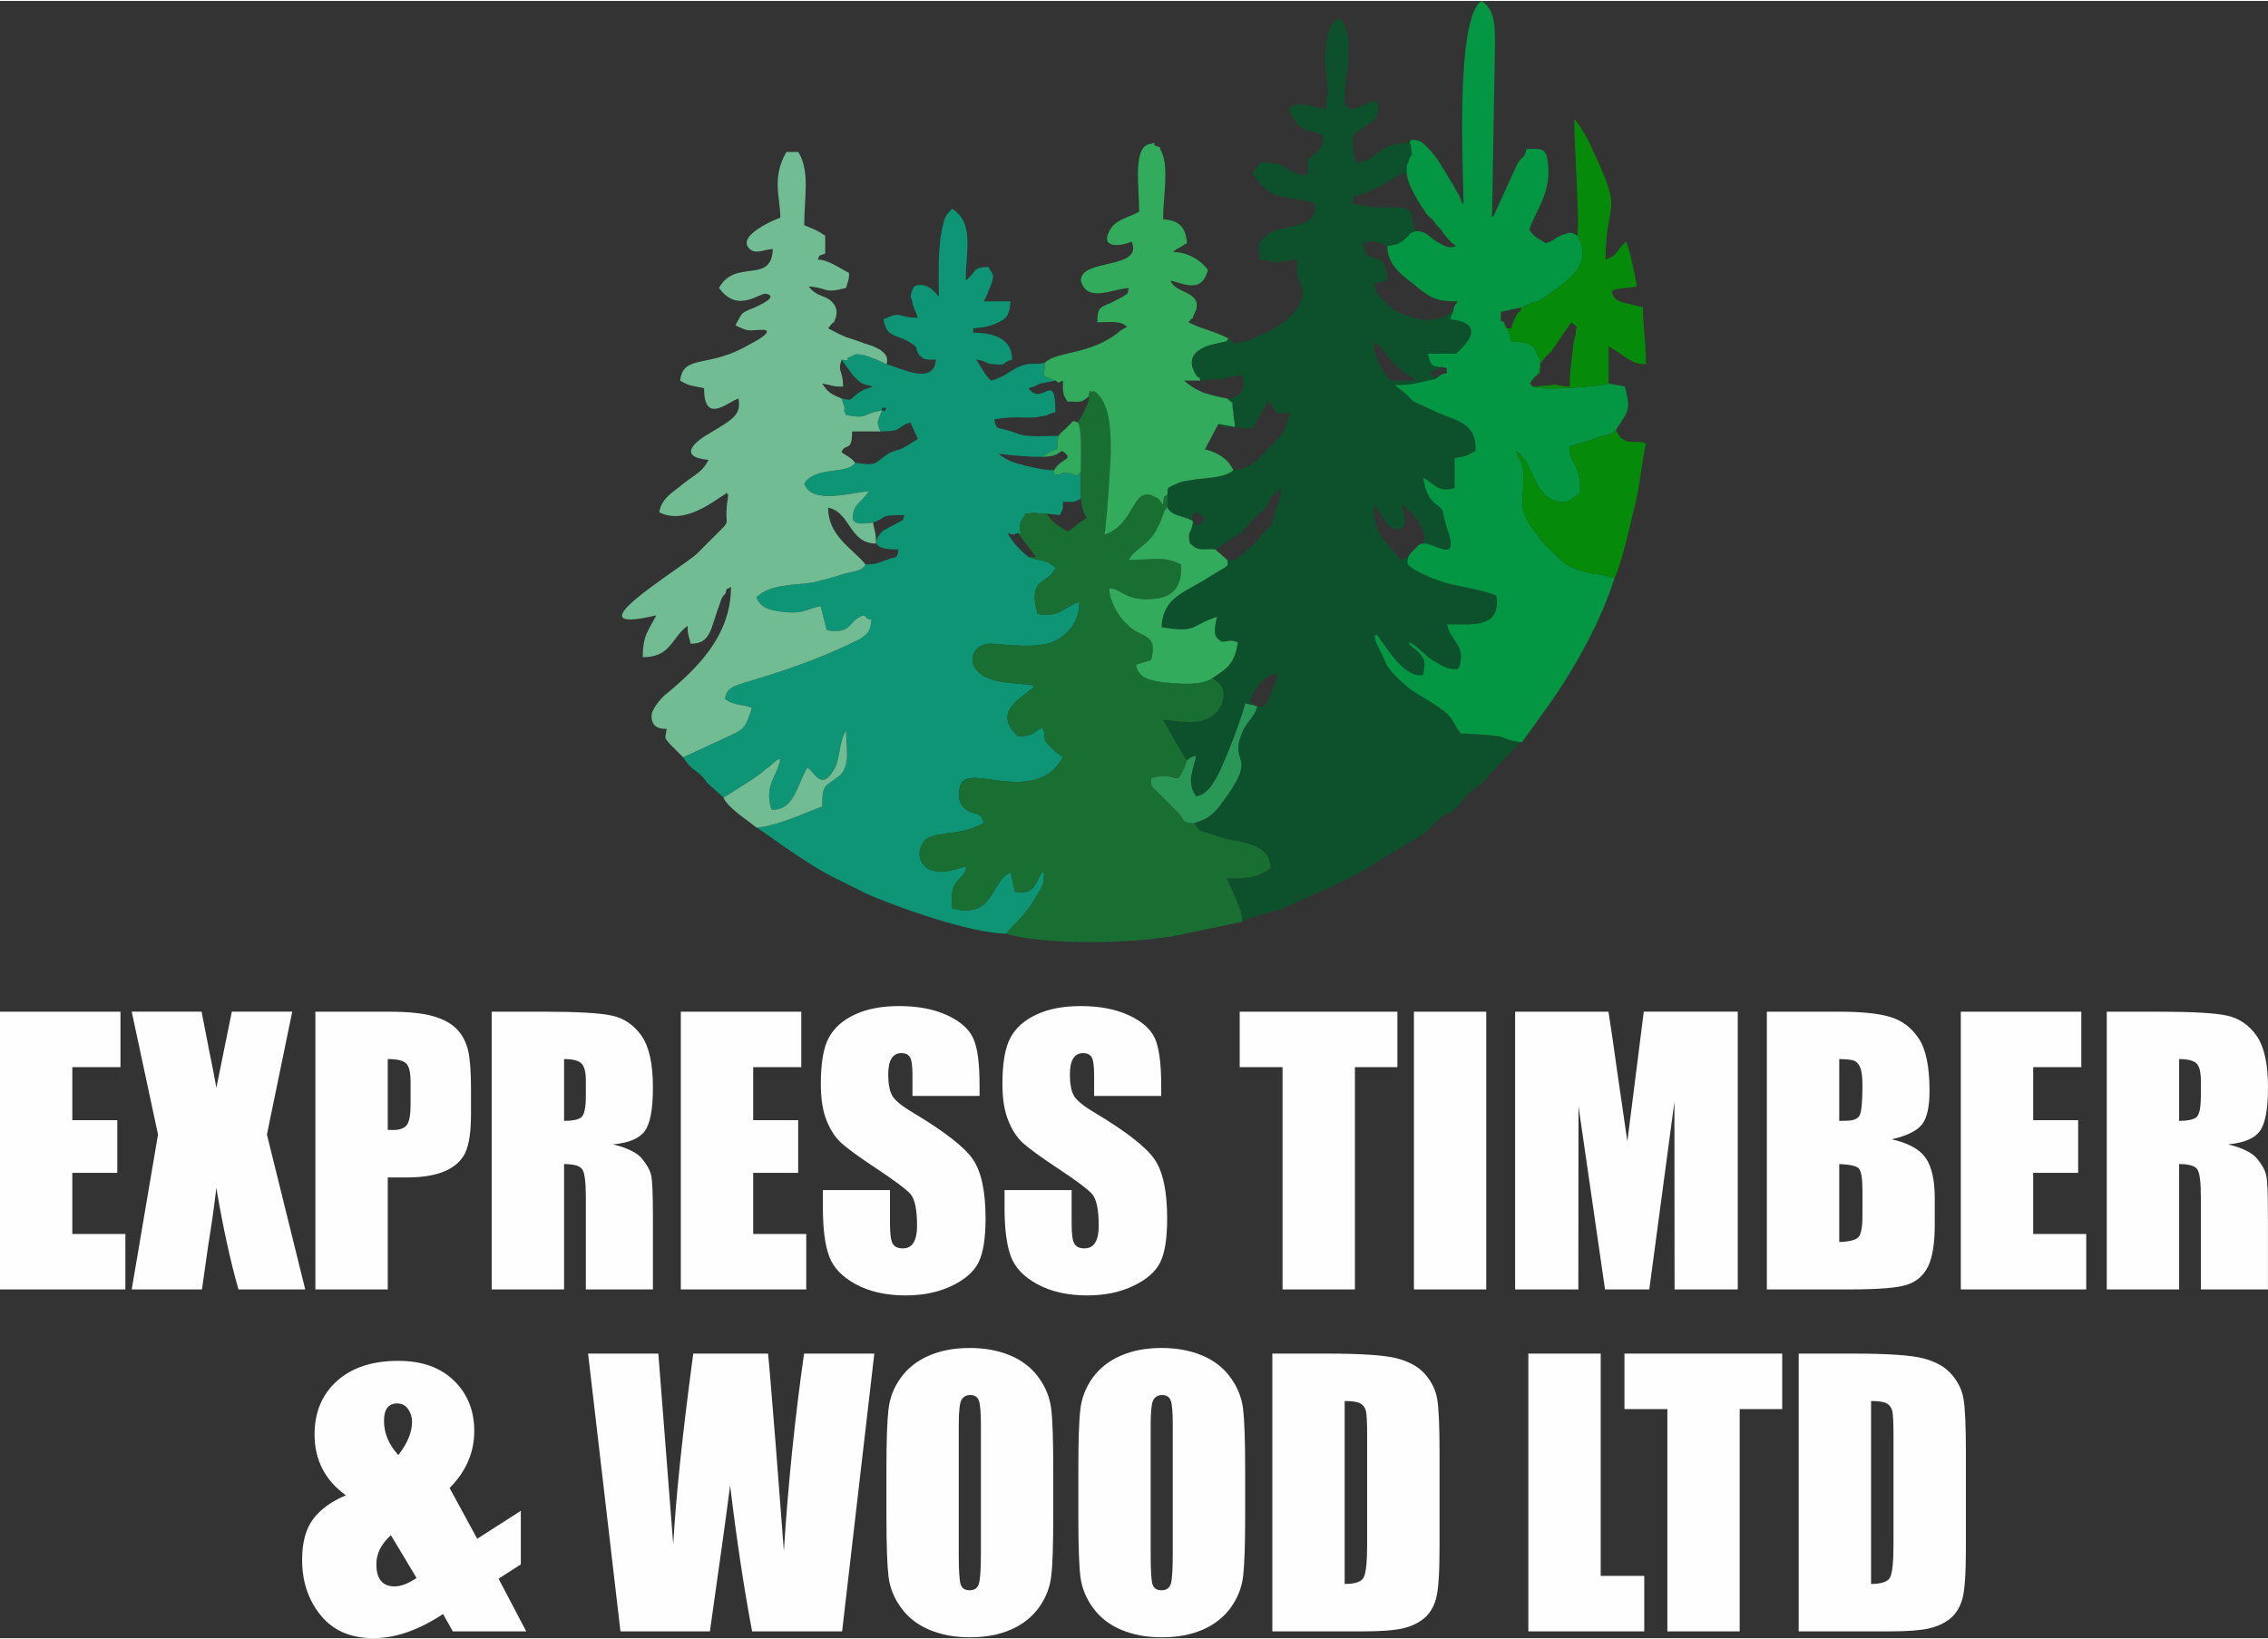
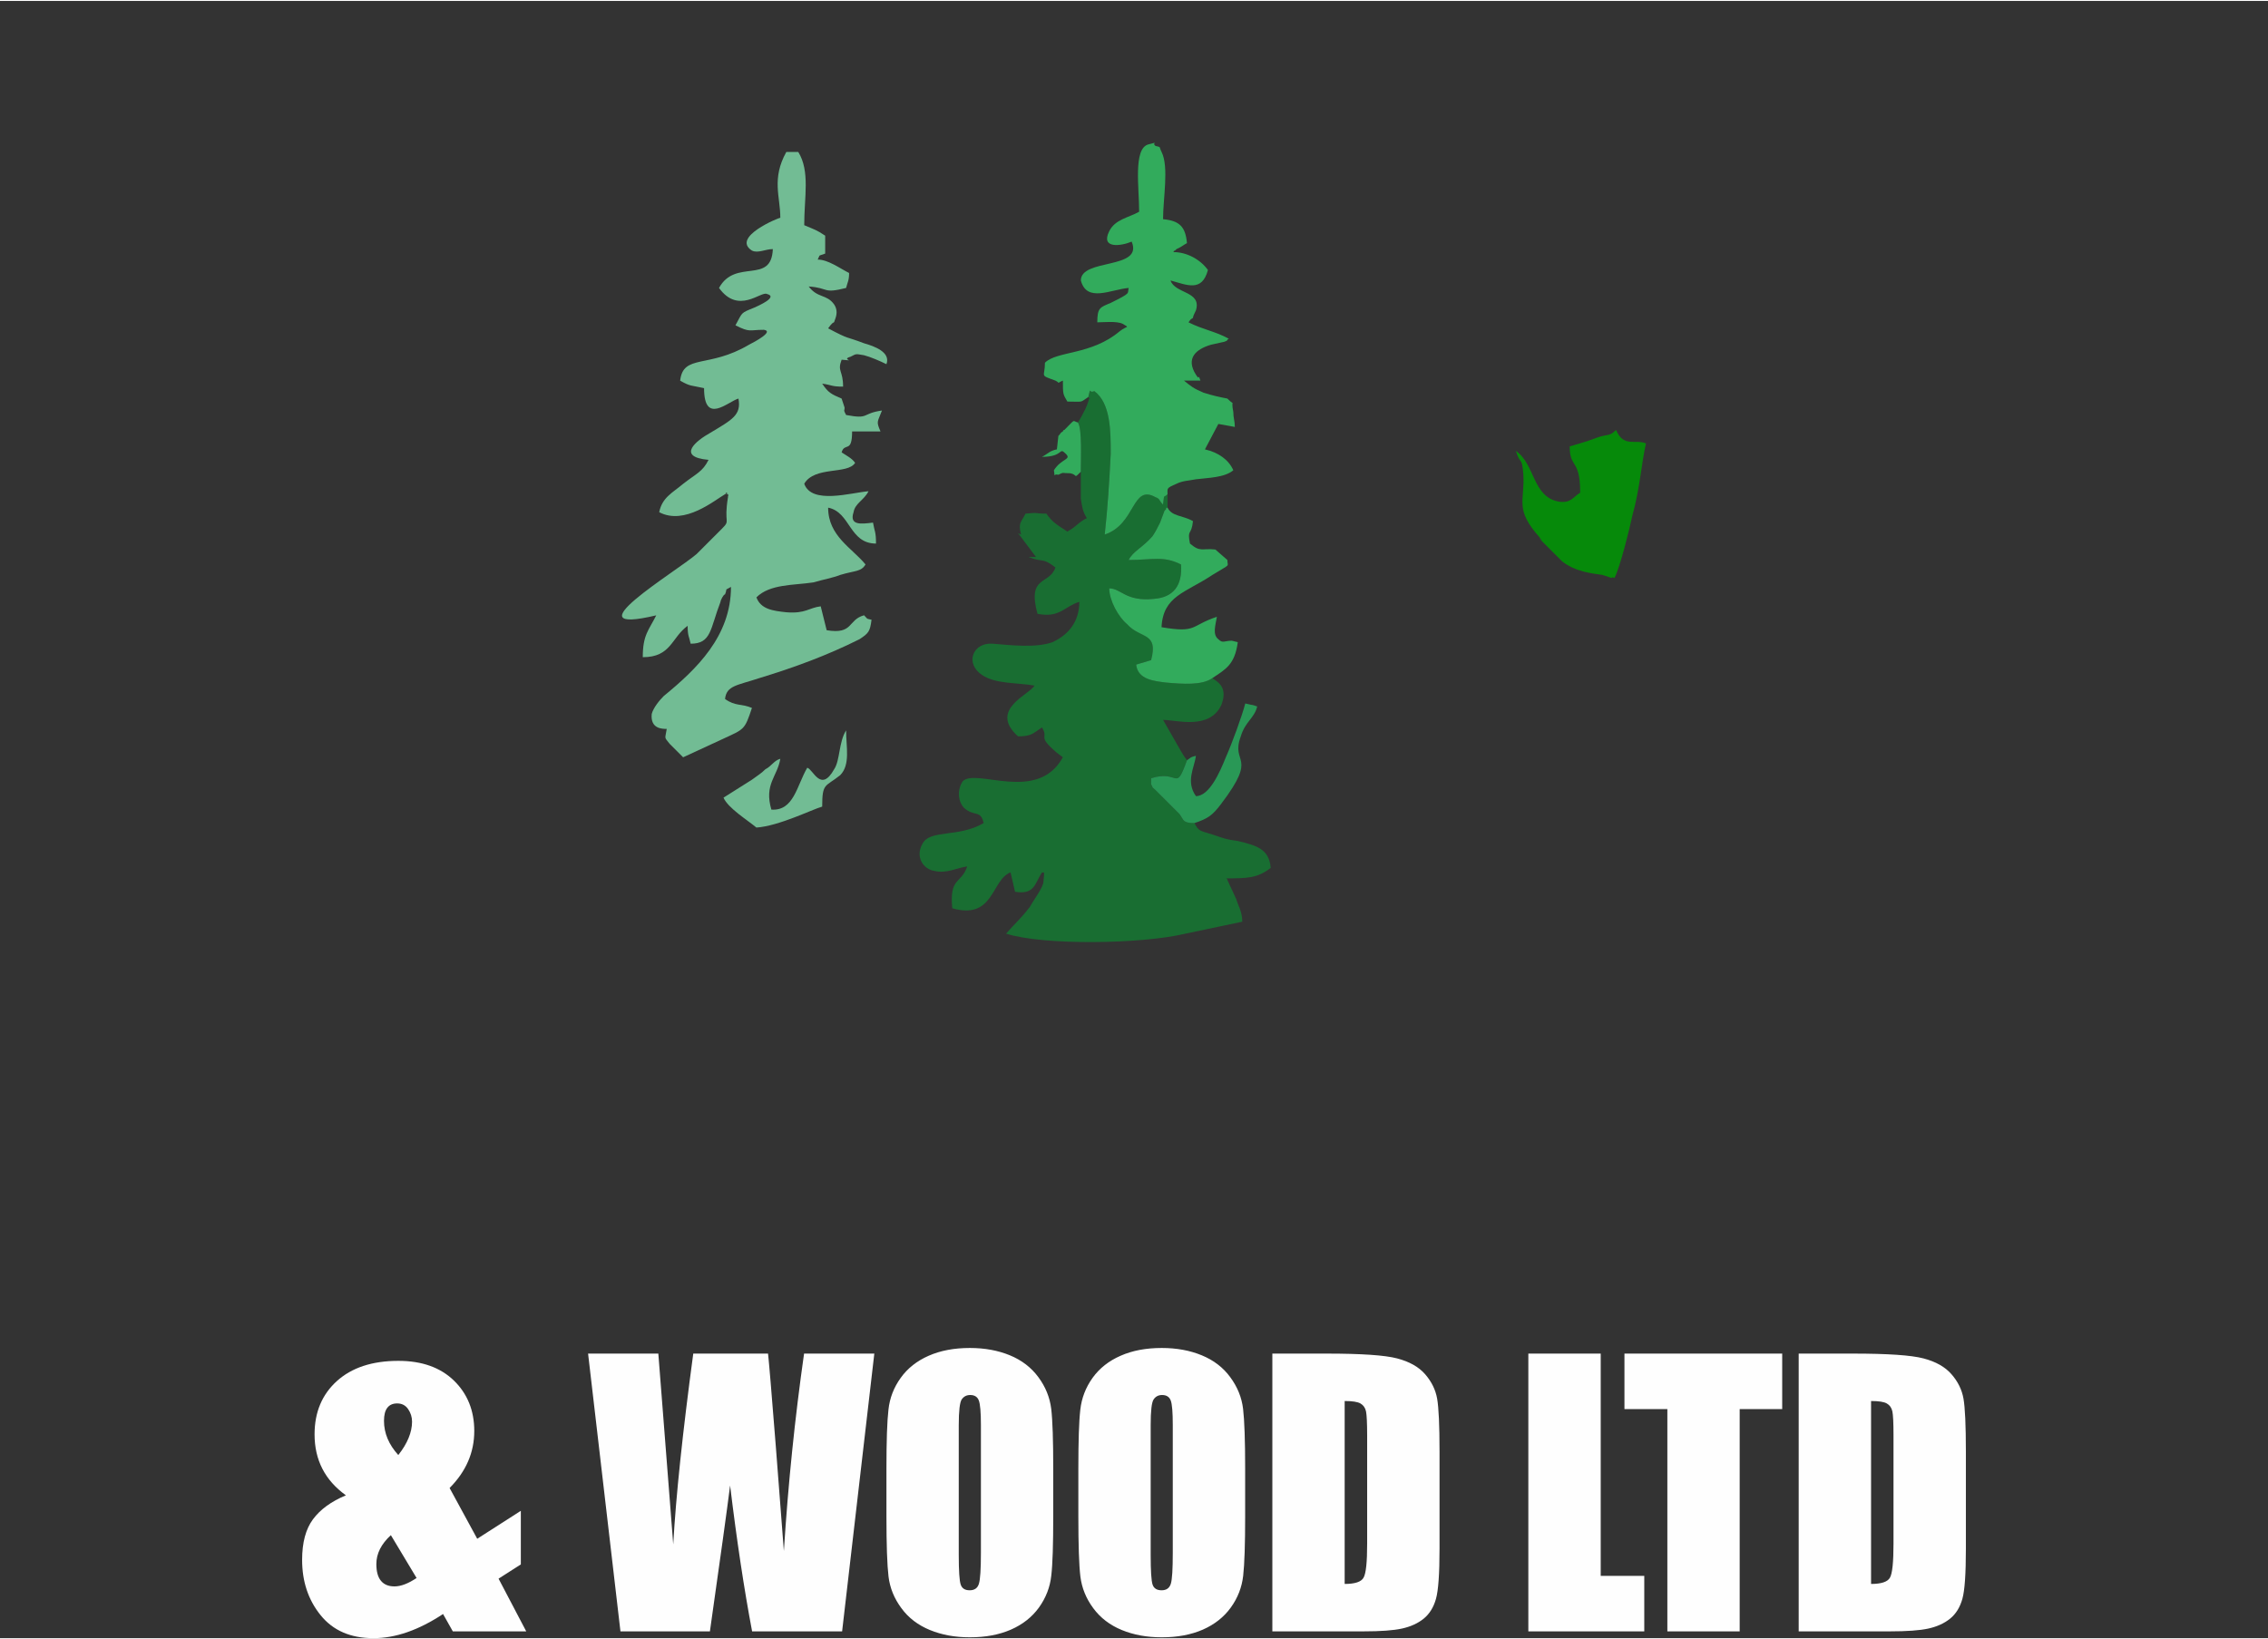
<svg xmlns="http://www.w3.org/2000/svg" xml:space="preserve" width="700px" height="506px" version="1.1" style="shape-rendering:geometricPrecision; text-rendering:geometricPrecision; image-rendering:optimizeQuality; fill-rule:evenodd; clip-rule:evenodd" viewBox="0 0 415.51 300.01">
  <rect x="0" y="0" width="415.51" height="300.01" fill="#333333" stroke="none" />
  <defs>
    <style type="text/css">
   
    .fil3 {fill:#039643}
    .fil6 {fill:#068A0A}
    .fil0 {fill:#0D502C}
    .fil1 {fill:#0D9576}
    .fil2 {fill:#196E32}
    .fil7 {fill:#299856}
    .fil5 {fill:#32AB5C}
    .fil4 {fill:#72BC94}
    .fil8 {fill:#FEFEFE;fill-rule:nonzero}
   
  </style>
  </defs>
  <g id="Layer_x0020_1">
    <g id="_1421300923296">
-       <path class="fil0" d="M230.33 129.28l-1.37 -0.82c0.83,-2.47 2.47,-4.93 5.21,-5.2 -0.28,1.64 -0.82,2.19 -1.37,3.55 -0.82,1.92 -0.82,2.74 -2.47,2.47l0 0 0 0zm-11.77 -33.96c-0.28,-0.83 0,-0.83 0.27,-1.65 1.37,0.55 0.82,0.28 1.92,1.1l-1.1 1.37c-1.09,-0.28 -0.27,0 -1.09,-0.82l0 0zm33.14 -32.6c1.91,0.55 1.09,1.1 3.83,3.84 2.2,2.19 2.74,1.91 3.84,3.01l-4.66 0c-1.37,-1.65 -3.01,-4.11 -3.01,-6.85l0 0 0 0zm-26.57 -0.82c-0.55,0.28 0,0.28 -0.82,0.55l-2.47 0.55c-2.74,0.82 -4.65,2.46 -2.74,5.47 0.83,1.38 0.28,-0.54 0.83,1.1 2.46,-0.55 0.54,0.55 7.67,-1.1 0.27,1.65 0.82,4.12 -2.74,4.39 1.64,1.64 0.54,-0.27 1.09,2.46 0,1.1 0.28,1.65 0.28,2.74l-3.02 -0.55c1.1,1.1 -0.55,0 1.1,0.55l5.2 0.27 2.74 -4.92c2.19,1.64 0.27,2.73 4.11,1.91 -1.1,4.38 -1.37,3.83 -4.93,7.67 -1.37,1.64 -3.01,2.74 -5.48,3.01 -1.64,1.37 -4.65,1.37 -6.85,1.65 -1.36,0.27 -2.46,0.27 -3.56,0.82 -1.91,0.82 -1.64,0.82 -1.64,1.91l0 2.47c0.82,1.64 2.74,1.37 4.66,2.47 -0.28,2.73 -1.1,1.37 -0.55,4.1 1.91,1.65 2.19,0.83 4.65,1.1l4.11 -2.74c0.28,0 0.28,0 0.28,0l3.56 -3.83c2.73,-2.2 1.09,-1.37 2.46,-3.29 0.82,-0.55 1.1,-0.82 1.64,-1.37 0,1.92 -0.54,2.46 -1.09,4.38 -0.82,2.74 -0.27,1.92 -2.19,3.84l-0.55 0.54c0,0.28 -0.27,0.55 -0.55,0.83 -0.55,0.54 -0.82,1.09 -1.37,1.37 -3.01,2.46 -2.19,2.19 -4.11,2.19 0,1.37 0.82,0.55 -2.74,2.74 -4.93,3.28 -9.04,3.83 -9.31,9.58 6.57,1.1 5.21,-0.27 10.13,-1.91 -0.27,1.64 -0.82,3.28 0.28,4.11 0.82,0.82 1.09,0.27 2.46,0.27l1.1 0.27c-0.55,4.11 -2.19,4.93 -4.66,6.58 0.55,0.55 3.02,1.37 1.65,4.93 -2.2,4.65 -8.22,2.73 -10.69,2.73l3.29 5.76c0.55,0.82 0.28,0.55 1.1,1.64 0.82,-0.55 0.55,-0.55 1.64,-0.82 -0.27,2.19 -1.92,4.66 0,7.4 2.47,0 4.38,-4.39 5.48,-7.13 1.09,-2.46 3.01,-7.67 3.56,-9.86 2.19,0.55 0.55,0 2.19,0.55 -0.55,2.19 -2.19,2.74 -3.01,5.48 -1.92,5.2 3.29,3.29 -3.56,12.33 -1.65,2.19 -2.47,2.73 -4.93,3.55 0.82,1.65 1.09,1.38 3.56,2.2 1.64,0.55 2.19,0.82 4.38,1.09 3.29,0.83 5.75,1.37 6.03,4.93 -2.47,1.92 -4.39,1.92 -8.22,1.92 0,0 0.27,0 0.27,0.27l1.65 3.57c0.27,1.09 1.09,2.19 1.09,4.1 2.47,-1.37 4.93,-1.37 8.22,-2.73l4.65 -2.2c7.13,-3.01 9.32,-4.38 15.89,-8.49 4.66,-2.74 4.11,-2.19 7.12,-5.2 1.92,-1.92 1.92,-0.28 4.66,-3.84 1.37,-1.91 2.46,-1.91 4.1,-3.56 0.55,-0.54 0.28,-0.27 0.55,-0.82 0.28,-0.27 0.55,-0.55 0.82,-0.82l4.66 -4.93c0,0 0.28,0 0.28,-0.27 0,0 0,0 0.27,0 -5.76,-0.83 0,-1.1 -11.23,-1.65 -1.65,-2.19 -1.1,-2.73 -3.84,-4.65 -1.91,-1.37 -3.56,-2.2 -5.2,-3.29 -1.65,-1.37 -3.29,-2.74 -4.38,-4.38l-2.19 -4.66c-0.28,-2.19 0,-0.55 0.27,-1.09 1.91,2.46 4.93,7.94 8.49,7.39 0.27,-2.19 0.55,-2.46 -0.55,-3.83 -1.09,-1.37 -1.37,-0.82 -2.19,-2.19 1.37,0.27 2.74,2.19 4.38,3.28 1.1,0.55 2.47,1.65 3.83,1.65 0.83,0 1.1,0.27 1.37,-1.37 0.55,-3.29 -1.91,-3.84 -2.46,-6.85 4.66,0 9.86,0.82 9.04,-5.21 -2.19,-1.09 -6.85,-1.64 -9.59,-2.46 -1.64,-0.55 -2.46,-0.82 -4.11,-1.64 -3.56,-1.65 -2.46,-2.19 -2.46,-3.01 0,0 -1.1,0.27 -1.37,0.54 -2.47,-3.56 -4.93,-3.83 -4.93,-10.13 1.91,2.19 1.91,3.29 3.01,4.11 1.37,0.82 2.46,0.55 2.74,-1.37 0,-0.55 -0.28,-1.1 -0.55,-2.74l1.64 1.37c1.92,2.46 2.74,3.56 2.2,5.75 1.91,-0.27 6.84,4.11 4.38,-2.74 -0.28,-0.82 -0.83,-3.01 -0.83,-3.28 -1.09,-1.65 -2.73,-1.1 -3.55,-6.03 2.19,1.09 2.46,2.74 5.75,1.92l0 -5.48c2.19,-0.55 1.37,0 3.83,-1.37 0.28,-4.93 -3.29,-5.48 -6.57,-6.85 -8.22,-3.83 -2.47,-0.82 -8.22,-5.2 3.84,0 4.38,-0.55 7.4,-1.1 -0.55,-0.82 0.55,-0.82 -1.1,-0.82 0.82,-1.1 0.28,-0.27 1.1,-0.82l1.37 -0.55c-2.19,0 -2.19,-0.55 -2.74,-2.46l5.2 0c0.55,-0.55 6.58,-5.48 -1.09,-6.31 0.27,-0.82 0.27,-0.82 0.54,-1.37 -1.37,0.55 -3.28,2.74 -8.76,0.55 -1.64,-0.55 -2.47,-1.09 -3.56,-2.19 -1.37,-1.37 -1.92,-1.91 -2.19,-3.56l2.46 -0.55c0,-6.57 -4.1,-1.92 -4.38,-6.84 1.1,-0.28 1.65,-0.55 3.29,0 1.09,0.54 0.55,0.27 1.09,0.54 1.65,-0.27 1.92,-0.27 3.02,-1.09 1.64,-1.37 0.55,-1.1 2.19,-1.64 -1.64,-4.39 1.09,-4.39 -7.67,-4.39 -2.19,-0.27 -2.19,-0.55 -3.83,-0.55l0 -1.37c6.29,-1.64 6.84,-3.83 9.86,-4.38 0,-2.19 0,-0.82 0.54,-2.74 0.55,-1.37 0.55,0.82 0.28,-1.64 -0.28,-1.64 0.27,0 -0.28,-1.1 -6.57,0 -5.2,3.29 -9.86,3.56 -0.54,-2.19 -0.54,-2.46 -0.54,-4.93l2.46 -1.91c1.1,-0.55 1.92,-1.1 2.19,-2.74 0.55,-4.11 -4.11,1.09 -5.75,-0.55 -1.64,-1.64 2.47,-13.15 -1.37,-16.16 -3.29,1.1 -2.74,9.04 -2.19,12.05 0.27,2.74 -0.28,1.64 -0.28,4.38 -0.82,0 -1.09,0 -1.91,-0.27 -7.95,-1.92 -3.56,3.01 -2.47,3.84 1.37,0.82 2.47,0.54 3.84,1.36 0,1.92 -0.28,2.2 -1.37,3.29 -1.92,1.65 -1.37,0.27 -1.37,3.84 -1.37,0 -1.1,0.27 -2.2,-0.28 -2.74,-0.82 -1.37,-1.91 -6.57,-1.91l-1.37 1.91c3.29,6.03 7.67,3.84 11.5,5.76 0,5.47 -6.85,3.01 -9.58,6.29 -1.37,1.1 -0.55,1.92 -0.55,3.84 3.83,0.82 3.56,0.27 6.84,0 0,1.37 -0.27,2.19 0.28,3.56 0.27,1.64 0.82,1.09 0.55,3.01 -0.28,3.56 -5.21,6.3 -7.95,7.4 -0.82,0.27 -1.91,1.09 -3.01,1.09 -1.92,0.55 -0.82,0.55 -2.46,-0.55l0.01 0 0 0z" />
-       <path class="fil1" d="M161.59 75.05c0,-0.82 -0.28,-0.27 0.82,-0.55 -0.55,1.1 0,0.55 -0.82,0.55zm0.82 -8.49c-1.1,-0.55 -3.01,-1.37 -4.11,-1.65 -1.64,-0.27 -1.37,-0.27 -2.47,0.28 -1.91,0.55 1.38,0.82 -1.64,0.55l2.19 3.01c1.37,1.37 1.37,1.37 3.56,1.92l-1.64 0.54c-3.01,1.65 -1.64,2.2 -4.11,1.65l0.55 1.64c0,0.82 -0.28,0.27 0.27,1.37 4.38,0.82 2.74,-0.27 6.58,-0.82 -0.83,2.19 -1.1,1.91 -0.28,3.83 4.38,0 2.74,-0.82 5.48,-1.64l1.37 3.01c-4.66,3.01 -2.74,1.37 -5.48,2.74 -2.74,1.92 -1.91,2.19 -6.02,1.64 -1.37,2.19 -7.4,0.55 -9.31,3.84 1.37,3.83 8.49,1.64 11.77,1.37 -0.82,1.64 -2.46,2.19 -2.73,3.83 -0.83,2.47 1.36,2.19 3.55,1.92 3.02,-1.1 0.83,-1.37 5.76,-1.37 -0.55,1.37 0.27,0.55 -1.65,1.64 -0.54,0.27 -2.19,1.1 -2.46,1.37 -2.74,3.02 0.55,3.29 3.01,3.29 -0.27,1.92 -0.27,1.1 -2.19,1.92 -1.65,0.54 -1.92,0.82 -3.84,0.82 -0.82,1.37 -1.91,1.09 -4.65,1.91 -1.37,0.55 -3.01,0.83 -4.93,1.37 -3.56,0.55 -7.94,0.28 -10.41,2.75 0.82,2.19 3.01,2.46 5.48,2.73 3.56,0.28 4.11,-0.82 6.3,-1.09l1.09 4.38c4.93,0.82 3.84,-1.92 6.85,-2.74 0.82,0.82 0.27,0.55 1.37,0.82 -0.27,2.19 -0.55,2.47 -2.19,3.56 -6.03,3.02 -12.05,5.21 -18.35,7.12 -4.11,1.37 -6.03,1.37 -6.3,3.84 1.92,1.37 3.01,0.82 4.93,1.64 -1.37,4.11 -1.37,3.84 -5.48,5.75l-7.12 3.29c1.92,3.01 2.47,1.92 4.38,4.66l3.02 2.73 5.2 -3.28c1.09,-0.82 1.64,-1.1 2.46,-1.92 1.1,-0.55 1.65,-1.64 2.74,-1.91 -0.55,3.28 -3.01,4.65 -1.64,9.31 4.11,0.27 4.66,-4.39 6.57,-7.67 1.1,0.27 2.47,4.65 4.93,0.27 1.1,-1.64 0.83,-4.93 2.2,-7.12 0,3.01 0.82,6.3 -1.1,8.22 -2.74,2.19 -3.29,1.37 -3.29,5.75 -1.91,0.55 -7.94,3.56 -12.05,3.83 1.1,0.55 9.32,6.85 14.52,9.32l5.48 2.73c5.48,2.47 19.44,7.4 25.74,7.4 1.65,-1.92 2.47,-2.46 4.39,-4.93 0.54,-1.1 2.46,-3.56 2.46,-4.66 0.27,-2.46 0,-1.36 -0.27,-1.64 -1.37,2.19 -1.37,4.11 -4.93,3.56l-0.82 -3.56c-3.57,1.37 -3.02,8.77 -10.69,6.57 -0.54,-5.75 1.65,-4.38 2.74,-7.66 -1.91,0.27 -3.83,1.37 -6.02,0.82 -1.92,-0.27 -3.56,-2.47 -2.2,-4.93 1.37,-2.74 6.58,-1.1 11.23,-3.84 -0.54,-2.46 -1.64,-1.09 -3.56,-2.73 -1.09,-1.1 -1.37,-3.29 -0.27,-4.94 2.47,-2.46 13.7,4.11 18.35,-4.38l-1.09 -0.82c-3.84,-3.29 -1.37,-2.47 -2.74,-4.66 -1.65,1.1 -1.92,1.65 -4.38,1.65 -5.48,-4.93 2.19,-7.67 3.01,-9.32 -3.29,-0.54 -7.12,-0.27 -9.59,-1.91 -3.29,-2.19 -1.64,-6.03 1.92,-5.75 3.29,0.27 7.94,0.82 10.96,-0.28 3.01,-1.37 4.93,-3.83 4.93,-7.39 -2.74,0.82 -3.56,3.01 -7.67,2.19 -1.92,-7.12 2.19,-5.2 3.28,-8.49 -2.46,-1.92 -2.19,-0.83 -4.93,-1.92 -1.37,-1.09 -3.01,-2.74 -3.83,-4.38 0,0 0.82,0.27 0.82,0.27 1.37,0 -0.27,0 1.1,-0.27l0.54 0.27c-0.54,-2.19 0,-2.19 0.83,-3.83 2.46,-0.28 1.64,0 3.83,0l2.47 0.27c0.54,-1.37 0.54,-0.55 0.54,-2.46 1.92,0 1.65,0.27 3.29,-0.55l0 -4.93c-1.37,1.37 -0.55,0.55 -1.92,0.27 -1.64,0 -1.09,-0.27 -2.19,0.27 -1.09,-0.27 -0.55,0.83 -0.82,-0.82 -1.92,0 -3.83,-0.55 -5.2,-0.82 -1.92,-0.55 -3.29,-0.82 -4.93,-2.19 2.73,0.27 4.65,0.55 7.94,0.55 1.09,-0.55 1.37,-1.1 2.74,-1.37l0.27 -2.47c-2.74,0 -4.93,0.27 -7.12,-0.27 -0.82,-0.28 -1.37,-0.55 -2.47,-0.82 -1.91,-0.55 -1.64,0 -2.19,-1.92 4.11,-0.82 6.58,0 8.49,-0.55 1.92,-0.27 0.82,-0.27 2.74,-0.82 0,-7.94 -2.46,-0.82 -4.93,-4.38 1.37,-0.28 1.37,-0.55 2.19,-0.83l2.74 -0.54c-3.01,-1.1 -1.92,-0.55 -1.92,-3.29 -1.64,0.55 -2.46,-0.27 -4.93,0.82 -1.64,0.82 -2.73,1.92 -4.93,2.47 -1.09,-0.82 -1.91,-2.74 -2.74,-3.84 2.2,0.28 1.65,0.83 3.29,0.83 2.74,0.27 1.1,-0.28 3.29,-0.83 0,-3.83 -3.29,-4.93 -7.12,-4.93l0 -0.82c1.64,0 3.56,-0.55 4.65,-1.09 1.64,-0.83 1.92,-1.37 2.2,-3.84l-4.94 0c0.55,-0.82 0.83,-1.92 1.37,-3.01 0.55,-1.92 0.55,-1.64 -0.54,-3.29 -3.02,0 -2.2,1.1 -4.11,2.47 0,-5.48 1.64,-10.41 -2.47,-13.15 -0.82,0.82 -1.37,1.37 -1.64,2.74 -1.1,4.11 -0.82,9.59 -0.82,13.42 -0.83,-1.1 -1.92,-2.19 -3.29,-2.19 -1.64,0 -1.37,0.82 -1.64,1.09 -0.28,0.82 -0.28,1.1 0,1.65 0.27,1.64 0.54,1.64 1.09,3.28 -3.83,0 -2.74,-1.37 -6.3,0.28 0.55,3.28 2.19,2.74 4.66,4.11 2.19,1.37 0.82,0.82 1.91,2.46 1.1,0.82 0.28,0.55 1.65,0.82 0,0 0.27,0 0.27,0l1.1 0c-0.28,4.93 -6.85,1.37 -9.04,0.82l0 0.01 0 0z" />
      <path class="fil2" d="M199.38 72.58c0.55,0.83 0.28,-0.54 0,0.83 0,0 -0.27,0.82 -0.54,1.37 -0.55,1.09 -0.83,1.64 -1.37,2.46 0.82,1.1 0.54,6.85 0.54,9.04l0 4.93c0.28,1.64 0.28,2.19 1.1,3.56 -1.64,0.82 -1.64,1.37 -3.56,2.46 -1.65,-1.09 -2.74,-1.64 -3.84,-3.28 -2.19,0 -1.37,-0.28 -3.83,0 -0.82,1.64 -1.37,1.64 -0.82,3.83l-0.55 -0.27 3.29 4.38 -1.37 0c2.74,1.1 2.46,0 4.93,1.92 -1.1,3.28 -5.21,1.37 -3.29,8.49 4.11,0.82 4.93,-1.37 7.67,-2.19 0,3.56 -1.92,6.02 -4.93,7.39 -3.01,1.1 -7.67,0.55 -10.96,0.28 -3.56,-0.28 -5.2,3.56 -1.91,5.75 2.46,1.64 6.3,1.37 9.58,1.92 -0.82,1.64 -8.49,4.38 -3.01,9.31 2.47,0 2.74,-0.55 4.38,-1.64 1.37,2.19 -1.09,1.36 2.74,4.65l1.09 0.82c-4.65,8.49 -15.88,1.92 -18.34,4.39 -1.1,1.64 -0.82,3.83 0.27,4.92 1.92,1.65 3.01,0.28 3.56,2.75 -4.66,2.73 -9.86,1.09 -11.23,3.83 -1.37,2.46 0.27,4.65 2.19,4.93 2.19,0.55 4.11,-0.55 6.03,-0.82 -1.1,3.28 -3.29,1.91 -2.74,7.67 7.67,2.19 7.12,-5.21 10.68,-6.58l0.82 3.56c3.56,0.55 3.56,-1.37 4.93,-3.56 0.28,0.28 0.55,-0.82 0.28,1.65 0,1.09 -1.92,3.56 -2.47,4.65 -1.92,2.47 -2.74,3.02 -4.38,4.93 6.85,2.19 24.92,1.92 32.87,0l10.4 -2.19c0,-1.92 -0.82,-3.01 -1.09,-4.11l-1.65 -3.56c0,-0.27 -0.27,-0.27 -0.27,-0.27 3.84,0 5.75,0 8.22,-1.92 -0.28,-3.56 -2.74,-4.11 -6.03,-4.93 -2.19,-0.27 -2.74,-0.55 -4.38,-1.1 -2.47,-0.82 -2.74,-0.54 -3.56,-2.19 -2.19,0 -1.92,-0.54 -2.74,-1.64l-4.38 -4.38c-0.82,-0.83 -0.28,0 -0.82,-1.1 0,0 0,-0.55 0,-0.55l0 -0.54c5.2,-1.65 4.38,2.73 6.57,-3.29 -0.82,-1.1 -0.55,-0.82 -1.09,-1.65l-3.29 -5.75c2.47,0 8.49,1.92 10.68,-2.74 1.37,-3.56 -1.1,-4.38 -1.64,-4.93 -1.92,1.37 -5.48,1.1 -8.49,0.82 -2.2,-0.27 -5.21,-0.54 -5.48,-3.28l2.74 -0.82c1.37,-5.21 -1.92,-3.84 -4.38,-6.58 -1.65,-1.37 -3.29,-4.38 -3.29,-6.57 2.19,0 3.01,2.46 8.21,1.92 3.57,-0.28 5.21,-2.47 4.94,-6.31 -3.29,-1.64 -5.21,-0.82 -9.59,-0.82 0.82,-1.64 2.46,-2.19 4.38,-4.38 0.55,-0.82 0.82,-1.37 1.37,-2.47l0.82 -2.19c0,0 0,0 0.27,-0.27 0,-0.27 0,-0.27 0.28,-0.27l0 -2.47c-0.82,0.82 -0.55,-0.27 -0.82,1.92 -0.83,-0.82 -0.55,-1.1 -1.37,-1.37 -4.38,-2.47 -3.56,4.93 -9.32,6.85 0.55,-4.93 0.82,-9.59 1.1,-14.79 0,-4.11 0,-9.32 -3.01,-11.51 -1.1,0.55 -0.55,-1.09 -1.1,1.1l0 0z" />
-       <path class="fil3" d="M266.76 44.92l0 0zm-8.49 -18.9c0.55,1.09 0,-0.55 0.28,1.09 0.27,2.47 0.27,0.28 -0.28,1.65 -0.55,1.92 -0.55,0.55 -0.55,2.74 0,1.92 2.2,5.48 3.56,7.4 0.82,1.09 0.28,0.27 1.37,1.37l0.55 0.82c0,0 0.55,0.54 0.82,0.82 0.82,1.37 1.65,2.19 2.74,3.01 -1.09,0.55 -2.19,0 -3.56,-0.82 -1.64,-1.1 -1.92,-1.92 -3.83,-1.92 -1.64,0.55 -0.55,0.27 -2.19,1.64 -1.1,0.83 -1.37,0.83 -3.02,1.1 0,3.29 2.47,5.2 4.66,6.85 3.56,3.01 4.65,3.28 8.22,3.28 -0.82,1.37 -0.55,0.55 -0.82,1.92 -0.28,0.55 -0.28,0.55 -0.55,1.37 7.66,0.82 1.64,5.75 1.09,6.3l-5.2 0c0.54,1.92 0.54,2.46 2.74,2.46 1.09,0.28 0.54,-0.27 0.82,1.1 -1.37,0.28 -1.1,0.28 -2.19,1.1 -3.02,0.55 -3.56,1.09 -7.4,1.09 5.75,4.38 0,1.37 8.22,5.21 3.28,1.37 6.84,1.91 6.57,6.84 -2.46,1.37 -1.64,0.83 -3.83,1.37l0 5.48c-3.29,0.82 -3.56,-0.82 -5.76,-1.91 0.82,4.92 2.47,4.38 3.57,6.02 0,0.27 0.54,2.46 0.82,3.29 2.46,6.84 -2.47,2.46 -4.39,2.74 -0.54,0.27 0,-0.28 -0.82,0.27 -0.27,0.27 -0.27,0.27 -0.55,0.55 -0.82,0.82 -1.09,1.09 -1.37,1.64 0,0.82 -1.09,1.37 2.47,3.01 1.64,0.82 2.47,1.1 4.11,1.65 2.74,0.82 7.39,1.37 9.59,2.46 0.82,6.03 -4.39,5.21 -9.04,5.21 0.55,3.01 3.01,3.56 2.46,6.84 -0.27,1.65 -0.55,1.37 -1.37,1.37 -1.37,0 -2.74,-1.09 -3.83,-1.64 -1.65,-1.1 -3.01,-3.01 -4.38,-3.29 0.82,1.37 1.09,0.82 2.19,2.2 1.09,1.37 0.82,1.64 0.54,3.83 -3.55,0.55 -6.57,-4.93 -8.48,-7.4 -0.28,0.55 -0.55,-1.09 -0.28,1.1l2.19 4.65c1.1,1.65 2.74,3.02 4.39,4.39 1.64,1.09 3.28,1.91 5.2,3.28 2.74,1.92 2.19,2.47 3.83,4.66 11.24,0.55 5.48,0.82 11.24,1.64l4.93 -6.84c4.65,-6.58 9.58,-15.34 12.05,-23.29 -0.28,0 -0.28,-0.27 -0.55,0l-1.64 -0.54c-1.92,-0.28 -4.93,-0.55 -7.4,-2.47l-3.83 -3.83c-1.37,-1.92 1.64,1.91 -0.28,-0.55 -4.65,-5.21 -2.74,-6.58 -3.01,-11.5 -0.27,-3.57 -0.55,-1.65 -1.37,-4.39 3.56,2.47 3.01,8.49 7.94,9.32 2.19,0.27 2.47,-0.83 3.84,-1.65 0,-6.3 -1.92,-4.38 -1.92,-8.49 0.82,-0.27 3.01,-0.82 4.38,-1.37 2.74,-1.09 2.74,-0.27 4.11,-1.64 2.19,-3.56 2.74,-3.29 1.64,-7.95l-3.01 -0.54c-1.64,0.54 -12.32,1.37 -13.97,0.54 -0.54,-1.09 -0.82,0.28 0.28,-1.64 1.64,-1.1 1.37,-3.29 0.27,-4.93 -0.82,-1.64 -2.47,-1.64 -4.38,-1.64 -0.55,-2.74 -1.1,-2.47 -1.37,-3.56 -0.82,-0.82 -0.55,1.37 -0.55,-1.92 1.37,-0.27 2.46,-0.55 3.83,-0.82 4.11,-2.2 0.82,0.82 7.67,-4.39 3.01,-2.46 4.66,-5.2 2.47,-8.76 -1.37,-0.82 -1.37,-0.55 -3.01,0 -1.37,0.55 -1.37,1.09 -2.74,1.37 -1.37,-0.82 -2.19,-1.1 -3.02,-2.46 0.83,-3.02 4.39,-6.85 3.29,-12.88 -0.27,-2.19 -1.37,-1.91 -3.83,-1.91 -0.28,1.64 -0.55,1.09 -1.65,2.73l-4.38 9.59c0,0 0,0 -0.27,0.27l0.55 -31.49c0,-3.84 0,-6.58 -2.47,-8.22 -4.93,3.29 -3.29,32.05 -3.29,37.25 0,0 -0.27,-0.27 -0.27,-0.27l-0.55 -1.37c-0.55,-0.82 -0.55,-0.82 -1.09,-1.92 -0.82,-1.37 -1.37,-2.19 -2.19,-3.56 -0.55,-1.1 -2.74,-3.84 -3.84,-4.38 -2.19,-0.83 -1.92,0.27 -1.92,0.27l0 0 0 0z" />
      <path class="fil4" d="M125.16 138.59l7.12 -3.29c4.11,-1.91 4.11,-1.64 5.48,-5.75 -1.92,-0.82 -3.02,-0.27 -4.93,-1.64 0.27,-2.47 2.19,-2.47 6.3,-3.83 6.3,-1.92 12.32,-4.11 18.35,-7.13 1.64,-1.09 1.91,-1.37 2.19,-3.56 -1.1,-0.27 -0.55,0 -1.37,-0.82 -3.01,0.82 -1.92,3.56 -6.85,2.74l-1.09 -4.38c-2.2,0.27 -2.74,1.37 -6.3,1.09 -2.47,-0.27 -4.66,-0.54 -5.48,-2.73 2.46,-2.47 6.85,-2.2 10.41,-2.74 1.91,-0.55 3.56,-0.83 4.93,-1.37 2.74,-0.83 3.83,-0.55 4.65,-1.92 -2.46,-3.01 -6.85,-5.2 -6.85,-10.41 4.12,0.82 3.84,6.58 8.77,6.58 0,-2.2 -0.27,-2.2 -0.55,-3.84 -2.19,0.27 -4.38,0.55 -3.56,-1.92 0.28,-1.64 1.92,-2.19 2.74,-3.83 -3.29,0.28 -10.41,2.47 -11.78,-1.37 1.92,-3.29 7.95,-1.64 9.32,-3.83 -0.55,-0.83 -1.65,-1.37 -2.47,-1.92 0.55,-1.92 1.92,0.27 1.92,-3.84l5.2 0c-0.82,-1.91 -0.55,-1.64 0.27,-3.83 -3.83,0.55 -2.19,1.64 -6.57,0.82 -0.55,-1.09 -0.28,-0.55 -0.28,-1.37l-0.54 -1.64c-1.92,-0.82 -2.47,-1.09 -3.56,-2.74 1.91,0.28 1.64,0.55 3.83,0.55 0,-3.01 -1.1,-2.74 -0.27,-4.93 3.01,0.27 -0.27,0 1.64,-0.55 1.1,-0.55 0.82,-0.55 2.47,-0.27 1.09,0.27 3.01,1.09 4.1,1.64 0.83,-2.19 -2.19,-3.29 -4.1,-3.83 -3.56,-1.37 -2.47,-0.55 -6.58,-2.74 1.37,-1.92 0.82,-0.27 1.37,-1.92 0.27,-0.82 0.27,-1.64 -0.27,-2.46 -1.37,-1.92 -3.01,-1.1 -4.66,-3.29 3.84,0.27 2.47,1.37 6.85,0.27 0.28,-1.09 0.55,-1.37 0.55,-2.74 -1.64,-0.82 -3.84,-2.46 -5.75,-2.46 0.55,-1.1 0,-0.55 1.37,-1.1l0 -3.28c-1.65,-1.1 -1.92,-1.1 -3.84,-1.92 0,-5.21 1.1,-9.86 -1.09,-13.42l-2.19 0c-2.74,4.93 -1.1,8.21 -1.1,12.05 -0.27,0 -9.04,3.56 -5.2,6.02 1.09,0.55 2.46,-0.27 3.83,-0.27 -0.27,6.58 -6.85,1.64 -9.86,7.12 3.56,4.93 7.67,0.55 8.77,1.1 2.19,0.55 -1.65,2.19 -2.2,2.46 -2.73,1.1 -2.19,0.83 -3.56,3.29 2.74,1.37 2.47,0.82 5.21,0.82 1.91,0.28 -1.65,2.19 -2.74,2.74 -7.4,4.38 -12.05,1.64 -12.6,6.58 1.92,1.09 1.92,0.82 4.38,1.37 0,6.84 4.38,2.46 6.3,1.91 0.55,3.02 -1.1,3.84 -5.2,6.3 -2.47,1.37 -6.3,4.38 -0.28,4.93 -1.09,2.19 -2.19,2.47 -4.65,4.39 -1.92,1.64 -3.84,2.46 -4.39,5.2 4.66,2.46 10.14,-2.19 12.06,-3.29 1.09,-0.55 -0.55,-0.27 0.54,0 0.28,0.82 0,-0.27 0,0.55 -0.82,4.93 0.55,4.11 -1.09,5.75l-4.66 4.66c-3.83,3.29 -23.55,15.06 -7.39,11.23 -1.37,2.74 -2.47,3.56 -2.47,7.67 5.21,0 5.21,-3.56 8.22,-5.75 0,1.91 0.27,1.91 0.55,3.28 3.83,0 3.56,-2.73 5.47,-7.67 0,-0.27 0.55,-1.37 0.83,-1.37 0.55,-1.37 -0.27,-0.55 1.09,-1.37 0,9.04 -6.3,15.07 -12.32,20 -0.83,0.82 -1.92,2.19 -2.2,3.28 -0.27,2.74 1.92,2.74 2.75,2.74 -0.28,1.92 -0.55,1.37 0.54,2.74l2.47 2.47 0 -0.01 0 0z" />
      <path class="fil5" d="M191.44 66.28c0,2.74 -1.09,2.19 1.92,3.29 1.09,0.55 0,0.55 1.37,0 0,2.47 0,2.47 0.82,3.84 3.01,0 2.19,0.27 3.83,-0.83 0.55,-2.19 0,-0.54 1.1,-1.09 3.01,2.19 3.01,7.39 3.01,11.5 -0.27,5.2 -0.55,9.86 -1.1,14.79 5.76,-1.92 4.94,-9.31 9.32,-6.84 0.82,0.27 0.55,0.54 1.37,1.36 0.27,-2.19 0,-1.09 0.82,-1.91 0,-1.1 -0.27,-1.1 1.65,-1.92 1.09,-0.55 2.19,-0.55 3.55,-0.82 2.2,-0.28 5.21,-0.28 6.85,-1.65 -0.82,-1.91 -2.74,-3.28 -5.2,-3.83l2.46 -4.66 3.02 0.55c0,-1.09 -0.28,-1.64 -0.28,-2.74 -0.54,-2.73 0.55,-0.82 -1.09,-2.46 -1.37,-0.27 -2.74,-0.55 -4.39,-1.09 -1.91,-0.83 -2.19,-1.1 -3.55,-2.2l3.01 0c-0.55,-1.64 0,0.27 -0.83,-1.09 -1.91,-3.01 0,-4.66 2.74,-5.48l2.47 -0.55c0.82,-0.27 0.27,-0.27 0.82,-0.55 -2.47,-1.37 -4.66,-1.64 -7.39,-3.01 0.54,-0.82 0.54,-0.55 0.82,-0.82 0,-0.28 0.27,-0.82 0.54,-1.37 1.1,-3.56 -3.83,-3.01 -4.65,-5.48 3.01,0.82 5.75,2.19 6.85,-1.92 -1.37,-1.91 -3.84,-3.28 -6.3,-3.28 0,-0.28 0.27,-0.28 0.27,-0.28 0,0 0.27,-0.27 0.27,-0.27l0.55 -0.27c0.55,-0.28 0.83,-0.55 1.37,-0.82 -0.27,-3.02 -1.37,-4.11 -4.38,-4.39 0,-3.83 1.1,-9.58 -0.27,-12.32 -0.55,-1.1 0,-0.82 -1.1,-1.1 -0.82,-0.55 0.82,-0.82 -1.37,-0.27 -2.74,0.82 -1.64,7.94 -1.64,12.32 -1.92,1.1 -4.39,1.37 -5.48,3.57 -1.64,3.28 2.19,2.73 4.11,1.91 2.19,5.2 -9.31,3.01 -9.31,7.12 1.09,4.11 5.47,1.65 8.76,1.37 -0.27,1.1 0.55,0.83 -3.29,2.74 -1.91,0.82 -2.46,0.82 -2.46,3.56 1.09,0 3.56,-0.27 4.65,0.27 1.38,0.83 0.82,0.28 -0.55,1.37 -5.2,4.39 -11.5,3.57 -13.69,5.76l0 -0.01z" />
-       <path class="fil6" d="M288.95 43c2.19,3.56 0.55,6.3 -2.47,8.77 -6.84,5.2 -3.56,2.19 -7.67,4.38 -0.82,1.92 0,-0.27 -1.09,1.64 -0.55,1.1 -0.55,1.1 -0.82,2.2l-1.1 0 -0.27 -1.1c0.27,1.1 0.82,0.82 1.37,3.56 1.92,0 3.56,0 4.38,1.64 1.1,1.65 1.37,3.84 -0.27,4.94 3.01,-1.92 -1.37,-0.55 3.28,-4.94l3.56 -5.2c1.65,1.37 0.83,0.27 0.83,2.19 -0.28,0.82 -0.55,2.19 -0.55,3.01 -0.28,2.19 -0.55,4.38 -0.55,6.58 -1.65,0 -2.47,-0.55 -3.56,-0.27 -0.55,0 -1.92,0.27 -3.29,0.27 1.65,0.82 12.33,0 13.97,-0.55 0,-0.27 0,-0.55 0,-0.27 0,0 0,-0.55 0,-0.55l0 -6.03c3.29,1.92 4.11,3.29 6.85,3.29 0,-4.11 -0.55,-6.85 -0.55,-10.41 -4.11,-1.09 -5.21,-0.82 -5.75,-3.01 1.09,-0.55 3.29,-0.55 4.65,-0.82 -0.54,-3.02 -1.09,-5.48 -1.91,-8.22 -1.65,1.1 -1.38,2.47 -3.84,3.29 0,-11.23 3.56,-7.67 -2.46,-20.27 -0.55,-1.37 -2.19,-4.38 -3.29,-5.48 0,4.66 1.1,20.27 0.55,21.37l0 -0.01 0 0z" />
      <path class="fil6" d="M295.79 105.72c1.1,-2.19 2.75,-9.03 3.29,-11.5 1.37,-4.93 1.65,-9.59 2.47,-13.14 -1.92,-0.83 -4.11,0.82 -5.48,-2.47 -1.37,1.37 -1.37,0.55 -4.11,1.64 -1.37,0.55 -3.56,1.1 -4.38,1.37 0,4.11 1.92,2.19 1.92,8.49 -1.37,0.83 -1.65,1.92 -3.84,1.65 -4.93,-0.82 -4.38,-6.85 -7.94,-9.31 0.82,2.73 1.1,0.82 1.37,4.38 0.27,4.93 -1.65,6.3 3.01,11.5 1.92,2.47 -1.09,-1.37 0.28,0.55l3.83 3.83c2.47,1.92 5.48,2.19 7.39,2.47l1.65 0.55c0.27,-0.28 0.27,0 0.55,0l-0.01 -0.01 0 0z" />
      <path class="fil5" d="M222.12 124.08c2.46,-1.65 4.1,-2.47 4.65,-6.58l-1.09 -0.27c-1.37,0 -1.65,0.55 -2.47,-0.27 -1.09,-0.83 -0.55,-2.47 -0.27,-4.11 -4.93,1.64 -3.56,3.01 -10.14,1.91 0.28,-5.75 4.39,-6.3 9.32,-9.58 3.56,-2.19 2.74,-1.37 2.74,-2.74l-2.2 -1.92c-2.46,-0.27 -2.73,0.55 -4.65,-1.09 -0.55,-2.74 0.27,-1.37 0.55,-4.11 -1.92,-1.1 -3.84,-0.82 -4.66,-2.47 -0.27,0 -0.27,0 -0.27,0.28 -0.28,0.27 -0.28,0.27 -0.28,0.27l-0.82 2.19c-0.55,1.1 -0.82,1.64 -1.37,2.47 -1.91,2.19 -3.56,2.73 -4.38,4.38 4.38,0 6.3,-0.82 9.59,0.82 0.27,3.83 -1.37,6.02 -4.93,6.3 -5.21,0.55 -6.03,-1.92 -8.22,-1.92 0,2.19 1.64,5.21 3.29,6.58 2.46,2.74 5.75,1.37 4.38,6.57l-2.74 0.82c0.28,2.74 3.29,3.02 5.48,3.29 3.01,0.27 6.57,0.55 8.49,-0.82l0 0 0 0z" />
      <path class="fil4" d="M132.55 145.99c0.82,1.91 4.39,4.11 6.03,5.48 4.11,-0.28 10.13,-3.29 12.05,-3.84 0,-4.38 0.55,-3.56 3.29,-5.75 1.91,-1.92 1.09,-5.21 1.09,-8.22 -1.37,2.19 -1.09,5.48 -2.19,7.13 -2.46,4.38 -3.83,0 -4.93,-0.28 -1.92,3.29 -2.46,7.95 -6.57,7.67 -1.37,-4.66 1.09,-6.02 1.64,-9.31 -1.1,0.27 -1.64,1.37 -2.74,1.92 -0.82,0.82 -1.37,1.09 -2.46,1.91l-5.21 3.29 0 0 0 0z" />
      <path class="fil7" d="M217.46 139.14c-2.19,6.03 -1.37,1.65 -6.57,3.29l0 0.55c0,0 0,0.54 0,0.54 0.54,1.1 0,0.28 0.82,1.1l4.38 4.38c0.82,1.1 0.55,1.65 2.74,1.65 2.46,-0.83 3.29,-1.38 4.93,-3.57 6.85,-9.03 1.64,-7.12 3.56,-12.32 0.82,-2.74 2.47,-3.29 3.01,-5.48 -1.64,-0.55 0,0 -2.19,-0.55 -0.55,2.19 -2.46,7.4 -3.56,9.86 -1.1,2.74 -3.01,7.12 -5.48,7.12 -1.91,-2.73 -0.27,-5.2 0,-7.39 -1.09,0.27 -0.82,0.27 -1.64,0.82l0 0z" />
      <path class="fil5" d="M193.9 79.71l-0.27 2.46c-1.37,0.27 -1.64,0.82 -2.74,1.37 4.11,0 3.01,-1.92 4.38,-0.55 1.1,1.1 -0.82,0.82 -2.19,3.01 0.28,1.65 -0.27,0.55 0.82,0.82 1.1,-0.54 0.55,-0.27 2.2,-0.27 1.37,0.27 0.54,1.1 1.91,-0.27 0,-2.19 0.28,-7.94 -0.54,-9.04 -1.1,-0.27 -0.28,-0.82 -2.47,1.37 0,0 -0.27,0 -0.27,0.28 -0.55,0.27 -0.28,0.27 -0.83,0.82l0 0 0 0z" />
    </g>
-     <path class="fil8" d="M0 185.21l22.07 0 0 10.16 -8.82 0 0 9.72 8.24 0 0 9.65 -8.24 0 0 11.2 9.72 0 0 10.16 -22.97 0 0 -50.9 0 0.01zm53.54 0l-4.64 22.51 7.02 28.38 -12.23 0c-1.46,-5.08 -2.81,-11.27 -4.06,-18.58 -0.37,3.26 -0.85,6.68 -1.45,10.28l-1.18 8.3 -12.87 0 4.82 -28.38 -4.82 -22.52 12.8 0c0.27,1.41 0.72,3.76 1.37,7.04 0.52,2.49 0.97,4.8 1.34,6.9l2.83 -13.94 11.07 0 0 0.01zm4.24 0l13.33 0c3.6,0 6.37,0.27 8.31,0.84 1.93,0.57 3.39,1.39 4.37,2.45 0.98,1.07 1.63,2.37 1.98,3.88 0.35,1.52 0.52,3.87 0.52,7.06l0 4.43c0,3.24 -0.33,5.6 -1.01,7.09 -0.67,1.49 -1.9,2.63 -3.68,3.43 -1.79,0.79 -4.13,1.19 -7.01,1.19l-3.55 0 0 20.52 -13.26 0 0 -50.89 0 0zm13.26 8.68l0 12.97c0.37,0.02 0.69,0.03 0.96,0.03 1.22,0 2.05,-0.3 2.52,-0.9 0.46,-0.59 0.7,-1.83 0.7,-3.72l0 -4.19c0,-1.74 -0.27,-2.88 -0.82,-3.4 -0.53,-0.53 -1.66,-0.79 -3.36,-0.79l0 0zm19.04 -8.68l9.37 0c6.24,0 10.46,0.23 12.67,0.72 2.21,0.48 4.01,1.71 5.41,3.69 1.39,1.98 2.09,5.14 2.09,9.47 0,3.96 -0.49,6.62 -1.48,7.98 -0.98,1.37 -2.92,2.18 -5.81,2.45 2.61,0.65 4.38,1.52 5.28,2.61 0.9,1.09 1.46,2.1 1.67,3.01 0.23,0.91 0.34,3.42 0.34,7.53l0 13.43 -12.29 0 0 -16.93c0,-2.72 -0.21,-4.41 -0.65,-5.06 -0.41,-0.65 -1.53,-0.98 -3.34,-0.98l0 22.97 -13.26 0 0 -50.89 0 0zm13.26 8.68l0 11.33c1.48,0 2.51,-0.21 3.1,-0.61 0.59,-0.41 0.89,-1.74 0.89,-3.98l0 -2.8c0,-1.62 -0.29,-2.68 -0.86,-3.19 -0.57,-0.5 -1.62,-0.75 -3.13,-0.75l0 0zm21.39 -8.68l22.07 0 0 10.16 -8.81 0 0 9.72 8.24 0 0 9.65 -8.24 0 0 11.2 9.72 0 0 10.16 -22.98 0 0 -50.9 0 0.01zm54.73 15.44l-12.29 0 0 -3.77c0,-1.76 -0.16,-2.88 -0.47,-3.36 -0.31,-0.48 -0.83,-0.72 -1.55,-0.72 -0.8,0 -1.4,0.32 -1.81,0.98 -0.41,0.64 -0.61,1.61 -0.61,2.93 0,1.7 0.24,2.97 0.7,3.83 0.45,0.85 1.69,1.89 3.74,3.11 5.87,3.51 9.57,6.39 11.09,8.64 1.53,2.24 2.3,5.85 2.3,10.83 0,3.62 -0.43,6.29 -1.28,8.02 -0.85,1.71 -2.48,3.15 -4.91,4.31 -2.43,1.17 -5.25,1.75 -8.47,1.75 -3.54,0 -6.56,-0.68 -9.07,-2.02 -2.49,-1.34 -4.13,-3.04 -4.91,-5.11 -0.77,-2.08 -1.16,-5.03 -1.16,-8.84l0 -3.33 12.29 0 0 6.18c0,1.91 0.18,3.13 0.52,3.68 0.34,0.55 0.95,0.82 1.83,0.82 0.88,0 1.54,-0.35 1.96,-1.04 0.43,-0.69 0.65,-1.72 0.65,-3.07 0,-2.99 -0.41,-4.95 -1.22,-5.87 -0.85,-0.92 -2.91,-2.46 -6.19,-4.63 -3.29,-2.18 -5.45,-3.76 -6.52,-4.75 -1.07,-0.99 -1.96,-2.35 -2.65,-4.09 -0.7,-1.74 -1.05,-3.95 -1.05,-6.66 0,-3.89 0.49,-6.74 1.49,-8.55 0.99,-1.8 2.59,-3.2 4.81,-4.22 2.22,-1.02 4.89,-1.52 8.03,-1.52 3.43,0 6.35,0.55 8.78,1.66 2.41,1.11 4.01,2.51 4.79,4.2 0.79,1.69 1.18,4.55 1.18,8.59l0 2.02 0 0zm33.28 0l-12.29 0 0 -3.77c0,-1.76 -0.16,-2.88 -0.47,-3.36 -0.32,-0.48 -0.83,-0.72 -1.56,-0.72 -0.79,0 -1.39,0.32 -1.8,0.98 -0.41,0.64 -0.61,1.61 -0.61,2.93 0,1.7 0.23,2.97 0.7,3.83 0.45,0.85 1.69,1.89 3.74,3.11 5.87,3.51 9.57,6.39 11.09,8.64 1.53,2.24 2.29,5.85 2.29,10.83 0,3.62 -0.42,6.29 -1.27,8.02 -0.85,1.71 -2.48,3.15 -4.92,4.31 -2.42,1.17 -5.24,1.75 -8.47,1.75 -3.54,0 -6.55,-0.68 -9.06,-2.02 -2.5,-1.34 -4.13,-3.04 -4.91,-5.11 -0.77,-2.08 -1.16,-5.03 -1.16,-8.84l0 -3.33 12.29 0 0 6.18c0,1.91 0.17,3.13 0.52,3.68 0.34,0.55 0.95,0.82 1.83,0.82 0.88,0 1.53,-0.35 1.96,-1.04 0.43,-0.69 0.65,-1.72 0.65,-3.07 0,-2.99 -0.41,-4.95 -1.23,-5.87 -0.84,-0.92 -2.9,-2.46 -6.18,-4.63 -3.29,-2.18 -5.45,-3.76 -6.53,-4.75 -1.06,-0.99 -1.95,-2.35 -2.64,-4.09 -0.7,-1.74 -1.06,-3.95 -1.06,-6.66 0,-3.89 0.5,-6.74 1.5,-8.55 0.99,-1.8 2.59,-3.2 4.81,-4.22 2.22,-1.02 4.89,-1.52 8.03,-1.52 3.43,0 6.35,0.55 8.77,1.66 2.42,1.11 4.02,2.51 4.8,4.2 0.78,1.69 1.18,4.55 1.18,8.59l0 2.02 0 0zm43.27 -15.44l0 10.16 -7.78 0 0 40.73 -13.26 0 0 -40.73 -7.85 0 0 -10.16 28.89 0 0 0zm16.28 0l0 50.89 -13.25 0 0 -50.89 13.25 0zm46.08 0l0 50.89 -11.58 0 -0.03 -34.36 -4.6 34.36 -8.11 0 -4.86 -33.58 -0.03 33.58 -11.58 0 0 -50.89 17.1 0c0.49,3.08 1.01,6.7 1.58,10.84l1.88 12.92 3.01 -23.77 17.22 0 0 0.01zm5.33 0l13.17 0c4.17,0 7.32,0.32 9.46,0.97 2.15,0.65 3.88,1.96 5.19,3.94 1.32,1.98 1.98,5.17 1.98,9.56 0,2.98 -0.46,5.04 -1.4,6.21 -0.93,1.18 -2.77,2.07 -5.52,2.7 3.07,0.7 5.15,1.85 6.24,3.45 1.09,1.61 1.64,4.06 1.64,7.39l0 4.72c0,3.44 -0.4,5.98 -1.18,7.64 -0.78,1.65 -2.02,2.79 -3.74,3.4 -1.72,0.61 -5.23,0.91 -10.55,0.91l-15.29 0 0 -50.9 0 0.01zm13.26 8.68l0 11.33c0.56,-0.02 0.99,-0.03 1.3,-0.03 1.26,0 2.08,-0.33 2.42,-0.96 0.36,-0.64 0.53,-2.47 0.53,-5.49 0,-1.6 -0.14,-2.71 -0.43,-3.36 -0.29,-0.63 -0.67,-1.04 -1.13,-1.21 -0.46,-0.16 -1.36,-0.26 -2.69,-0.28zm0 19.24l0 14.29c1.82,-0.07 2.99,-0.36 3.5,-0.88 0.5,-0.53 0.75,-1.82 0.75,-3.88l0 -4.76c0,-2.19 -0.23,-3.51 -0.68,-3.98 -0.45,-0.46 -1.64,-0.72 -3.57,-0.79l0 0zm22.27 -27.92l22.08 0 0 10.16 -8.82 0 0 9.72 8.24 0 0 9.65 -8.24 0 0 11.2 9.72 0 0 10.16 -22.98 0 0 -50.9 0 0.01zm26.74 0l9.36 0c6.25,0 10.47,0.23 12.68,0.72 2.21,0.48 4.01,1.71 5.41,3.69 1.39,1.98 2.09,5.14 2.09,9.47 0,3.96 -0.5,6.62 -1.48,7.98 -0.98,1.37 -2.92,2.18 -5.82,2.45 2.62,0.65 4.39,1.52 5.29,2.61 0.9,1.09 1.46,2.1 1.67,3.01 0.23,0.91 0.33,3.42 0.33,7.53l0 13.43 -12.29 0 0 -16.93c0,-2.72 -0.21,-4.41 -0.64,-5.06 -0.42,-0.65 -1.53,-0.98 -3.34,-0.98l0 22.97 -13.26 0 0 -50.89 0 0zm13.26 8.68l0 11.33c1.48,0 2.51,-0.21 3.1,-0.61 0.59,-0.41 0.88,-1.74 0.88,-3.98l0 -2.8c0,-1.62 -0.28,-2.68 -0.85,-3.19 -0.57,-0.5 -1.62,-0.75 -3.13,-0.75l0 0z" />
    <path class="fil8" d="M342.79 256.55l0 33.52c1.87,0 3.03,-0.38 3.46,-1.15 0.44,-0.77 0.65,-2.85 0.65,-6.25l0 -19.8c0,-2.3 -0.07,-3.78 -0.21,-4.43 -0.15,-0.66 -0.47,-1.13 -1,-1.43 -0.51,-0.31 -1.48,-0.46 -2.9,-0.46l0 0zm-13.26 -8.69l9.9 0c6.38,0 10.7,0.29 12.95,0.88 2.26,0.59 3.97,1.55 5.14,2.9 1.17,1.33 1.91,2.83 2.2,4.47 0.29,1.65 0.44,4.88 0.44,9.7l0 17.83c0,4.57 -0.21,7.62 -0.64,9.15 -0.43,1.55 -1.18,2.76 -2.24,3.63 -1.08,0.87 -2.4,1.47 -3.97,1.82 -1.57,0.35 -3.94,0.52 -7.1,0.52l-16.68 0 0 -50.9 0 0zm-3.02 0l0 10.17 -7.79 0 0 40.73 -13.25 0 0 -40.73 -7.86 0 0 -10.17 28.9 0 0 0zm-33.25 0l0 40.73 7.98 0 0 10.17 -21.24 0 0 -50.9 13.26 0zm-46.91 8.69l0 33.52c1.88,0 3.04,-0.38 3.46,-1.15 0.45,-0.77 0.66,-2.85 0.66,-6.25l0 -19.8c0,-2.3 -0.08,-3.78 -0.21,-4.43 -0.15,-0.66 -0.48,-1.13 -1,-1.43 -0.52,-0.31 -1.48,-0.46 -2.91,-0.46l0 0zm-13.25 -8.69l9.9 0c6.38,0 10.7,0.29 12.95,0.88 2.25,0.59 3.97,1.55 5.14,2.9 1.16,1.33 1.91,2.83 2.2,4.47 0.29,1.65 0.44,4.88 0.44,9.7l0 17.83c0,4.57 -0.22,7.62 -0.65,9.15 -0.43,1.55 -1.18,2.76 -2.24,3.63 -1.07,0.87 -2.39,1.47 -3.97,1.82 -1.56,0.35 -3.93,0.52 -7.1,0.52l-16.67 0 0 -50.9 0 0zm-18.24 13.11c0,-2.35 -0.12,-3.87 -0.38,-4.53 -0.26,-0.66 -0.78,-0.99 -1.58,-0.99 -0.67,0 -1.19,0.27 -1.55,0.81 -0.36,0.52 -0.54,2.1 -0.54,4.71l0 23.76c0,2.95 0.12,4.77 0.35,5.46 0.24,0.7 0.79,1.04 1.65,1.04 0.88,0 1.44,-0.39 1.69,-1.19 0.25,-0.79 0.36,-2.69 0.36,-5.68l0 -23.39zm13.26 16.72c0,5.12 -0.12,8.74 -0.36,10.86 -0.24,2.13 -0.99,4.07 -2.26,5.83 -1.26,1.76 -2.98,3.11 -5.13,4.06 -2.16,0.94 -4.67,1.41 -7.53,1.41 -2.73,0 -5.16,-0.45 -7.33,-1.34 -2.16,-0.89 -3.91,-2.22 -5.22,-4 -1.32,-1.78 -2.1,-3.72 -2.36,-5.81 -0.25,-2.1 -0.37,-5.77 -0.37,-11.01l0 -8.7c0,-5.12 0.11,-8.73 0.36,-10.86 0.24,-2.13 0.99,-4.07 2.25,-5.83 1.27,-1.76 2.98,-3.11 5.14,-4.05 2.15,-0.95 4.66,-1.42 7.53,-1.42 2.72,0 5.16,0.45 7.32,1.34 2.17,0.89 3.92,2.22 5.22,4 1.32,1.78 2.11,3.72 2.36,5.81 0.25,2.1 0.38,5.77 0.38,11.01l0 8.7 0 0zm-48.41 -16.72c0,-2.35 -0.13,-3.87 -0.39,-4.53 -0.25,-0.66 -0.78,-0.99 -1.57,-0.99 -0.68,0 -1.19,0.27 -1.56,0.81 -0.35,0.52 -0.54,2.1 -0.54,4.71l0 23.76c0,2.95 0.12,4.77 0.36,5.46 0.24,0.7 0.78,1.04 1.64,1.04 0.88,0 1.45,-0.39 1.69,-1.19 0.25,-0.79 0.37,-2.69 0.37,-5.68l0 -23.39 0 0zm13.25 16.72c0,5.12 -0.11,8.74 -0.36,10.86 -0.23,2.13 -0.99,4.07 -2.25,5.83 -1.27,1.76 -2.98,3.11 -5.14,4.06 -2.16,0.94 -4.66,1.41 -7.53,1.41 -2.72,0 -5.15,-0.45 -7.32,-1.34 -2.17,-0.89 -3.92,-2.22 -5.22,-4 -1.32,-1.78 -2.11,-3.72 -2.36,-5.81 -0.25,-2.1 -0.38,-5.77 -0.38,-11.01l0 -8.7c0,-5.12 0.12,-8.73 0.37,-10.86 0.23,-2.13 0.98,-4.07 2.25,-5.83 1.26,-1.76 2.98,-3.11 5.13,-4.05 2.16,-0.95 4.67,-1.42 7.53,-1.42 2.72,0 5.16,0.45 7.33,1.34 2.16,0.89 3.91,2.22 5.22,4 1.32,1.78 2.1,3.72 2.36,5.81 0.25,2.1 0.37,5.77 0.37,11.01l0 8.7zm-32.78 -29.83l-5.9 50.9 -16.49 0c-1.48,-7.82 -2.82,-16.73 -4.03,-26.73 -0.54,4.3 -1.78,13.21 -3.7,26.73l-16.39 0 -5.93 -50.9 12.87 0 1.39 17.78 1.34 17.18c0.5,-8.89 1.73,-20.55 3.67,-34.96l13.7 0c0.17,1.51 0.64,7.11 1.41,16.82l1.49 19.36c0.78,-12.32 2.02,-24.38 3.7,-36.18l12.87 0z" />
    <path class="fil8" d="M76.32 288.98l-4.71 -7.85c-1.78,1.63 -2.66,3.4 -2.66,5.29 0,1.37 0.28,2.4 0.84,3.07 0.56,0.69 1.39,1.03 2.48,1.03 1.17,0 2.51,-0.51 4.05,-1.54zm-3.35 -22.53c1.68,-2.13 2.52,-4.18 2.52,-6.12 0,-0.84 -0.24,-1.6 -0.72,-2.3 -0.48,-0.7 -1.15,-1.04 -2.01,-1.04 -0.8,0 -1.4,0.27 -1.8,0.8 -0.41,0.52 -0.61,1.32 -0.61,2.4 0,2.25 0.87,4.33 2.62,6.26l0 0zm22.45 10.22l0 9.82 -4.08 2.61 5.07 9.66 -13.45 0 -1.79 -3.18c-4.48,2.96 -8.73,4.43 -12.74,4.43 -4.19,0 -7.42,-1.4 -9.69,-4.21 -2.27,-2.8 -3.39,-6.19 -3.39,-10.14 0,-3.17 0.66,-5.64 1.99,-7.44 1.34,-1.81 3.35,-3.27 6.03,-4.39 -3.83,-2.76 -5.74,-6.47 -5.74,-11.17 0,-4.04 1.36,-7.3 4.09,-9.77 2.73,-2.46 6.48,-3.7 11.27,-3.7 4.32,0 7.71,1.22 10.19,3.63 2.47,2.42 3.71,5.49 3.71,9.23 0,3.92 -1.5,7.4 -4.52,10.44l5.06 9.3 7.99 -5.12z" />
  </g>
</svg>